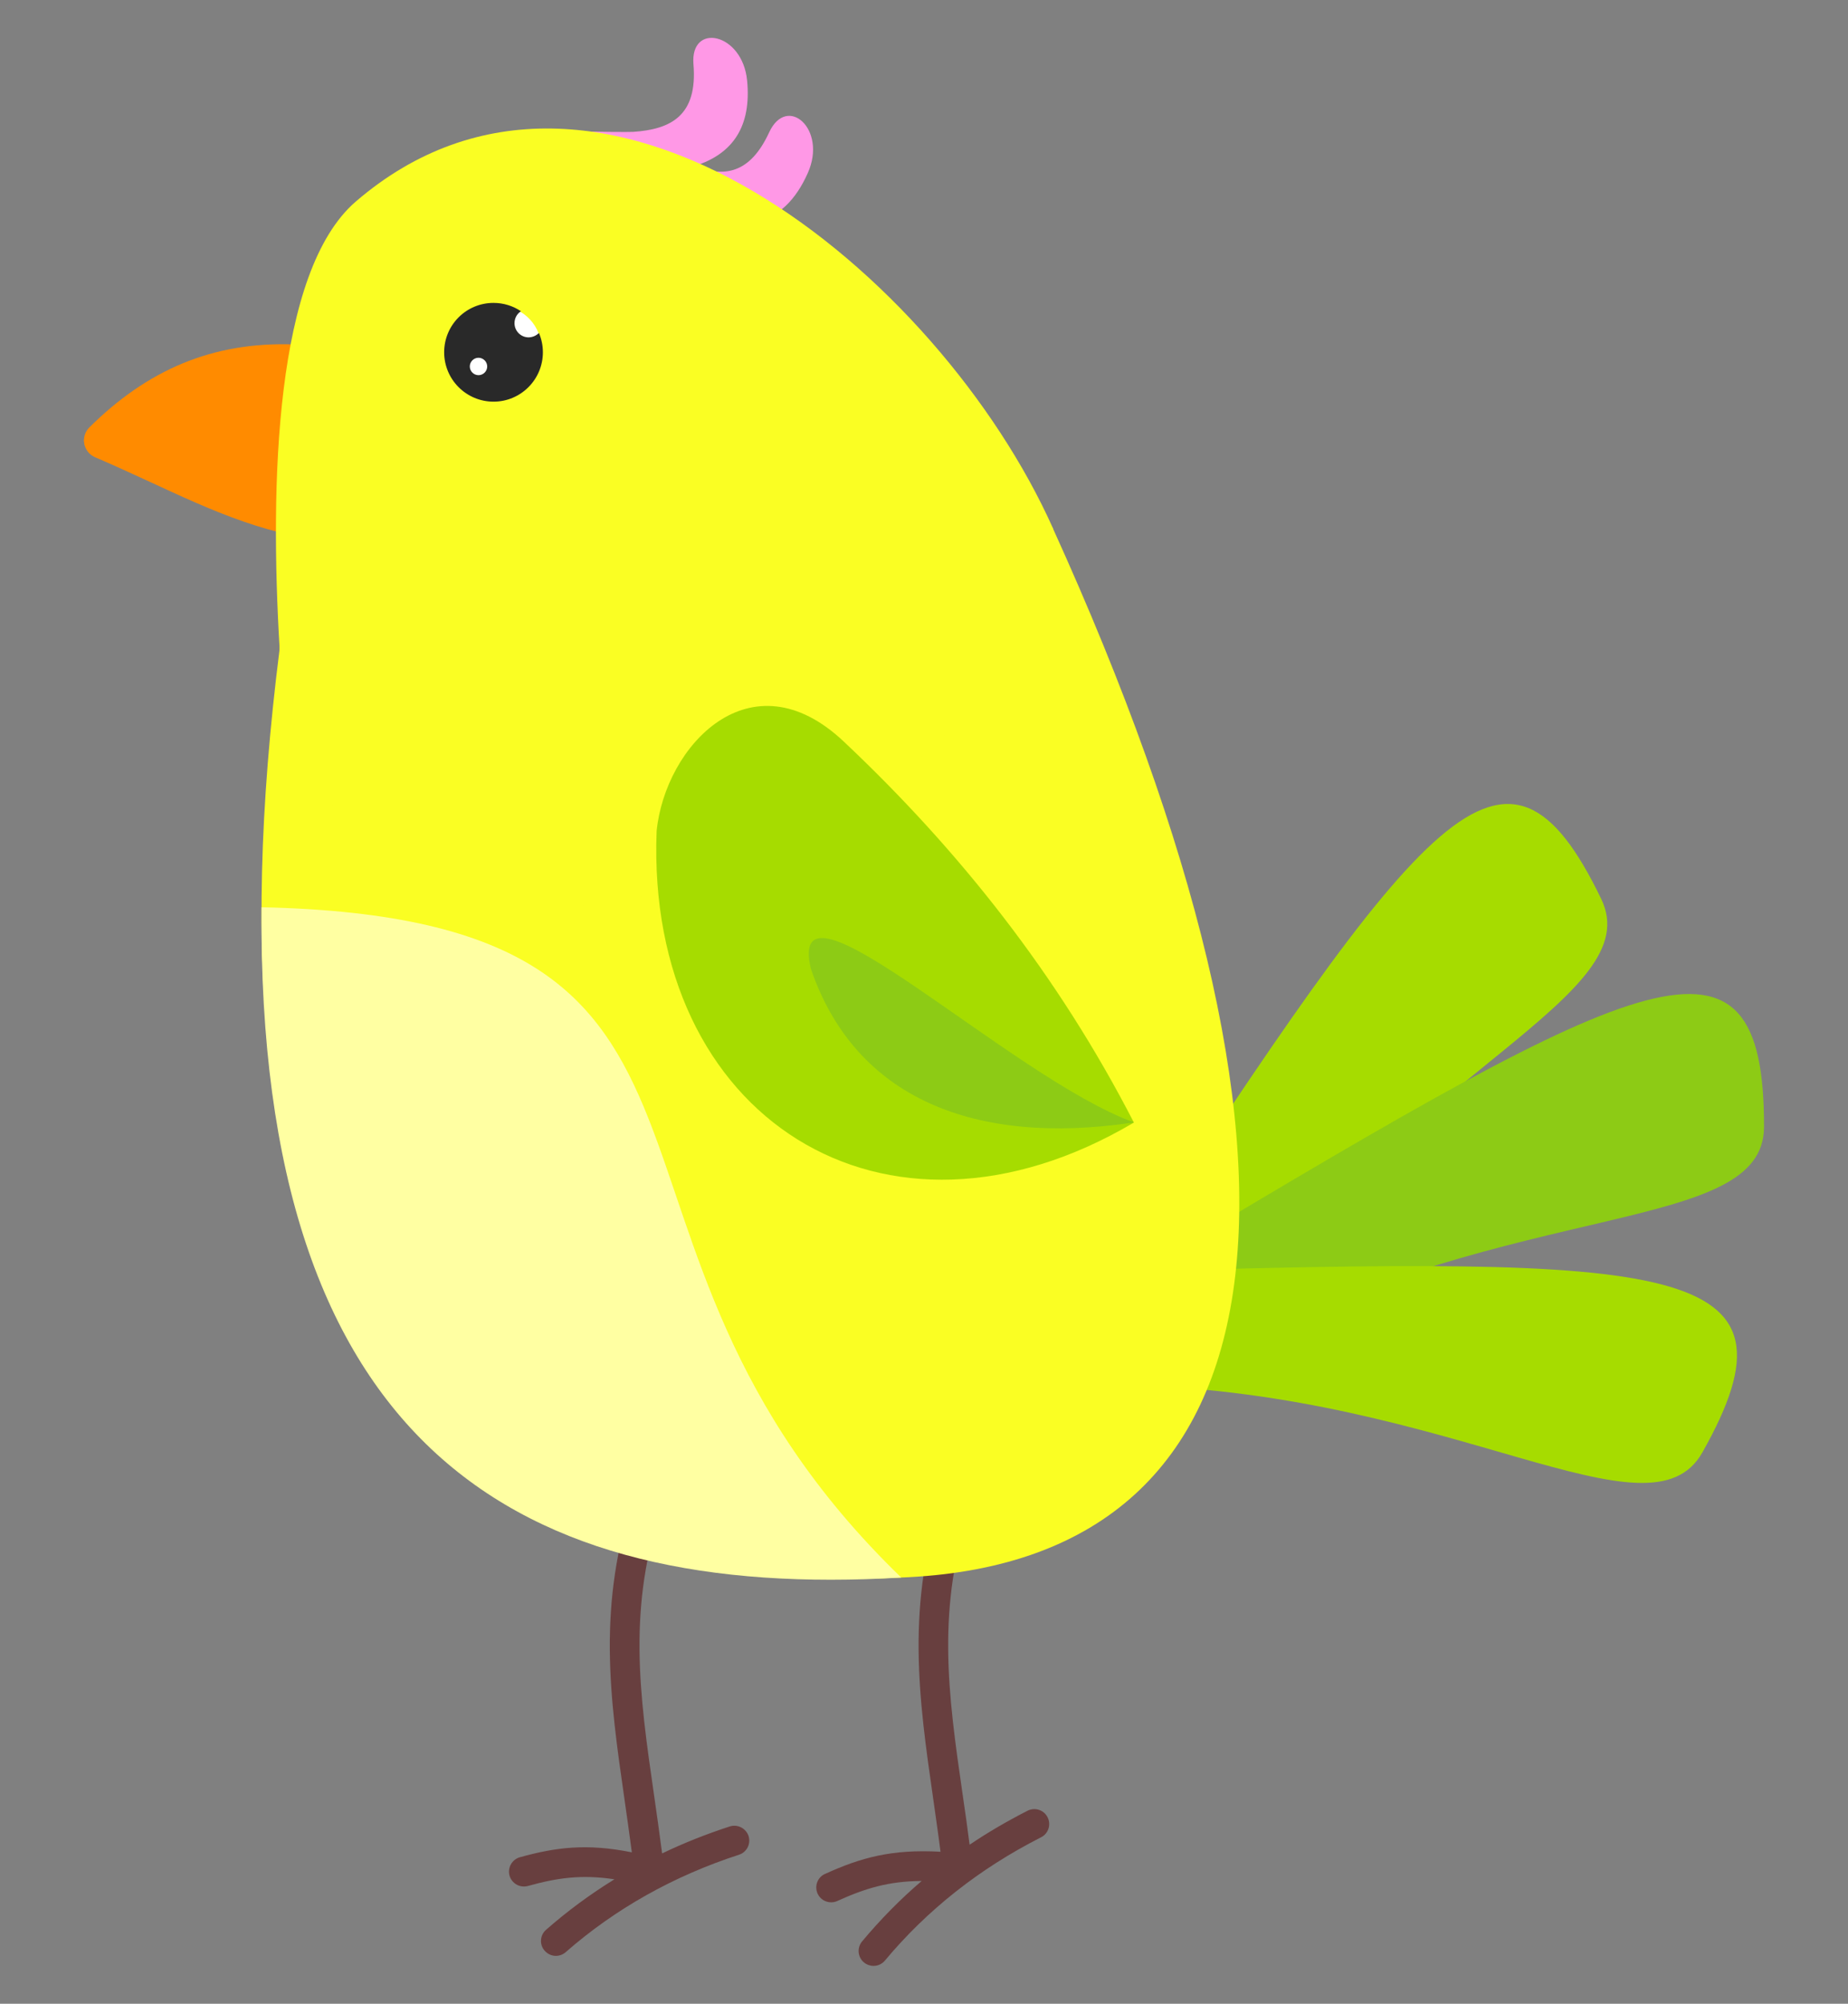
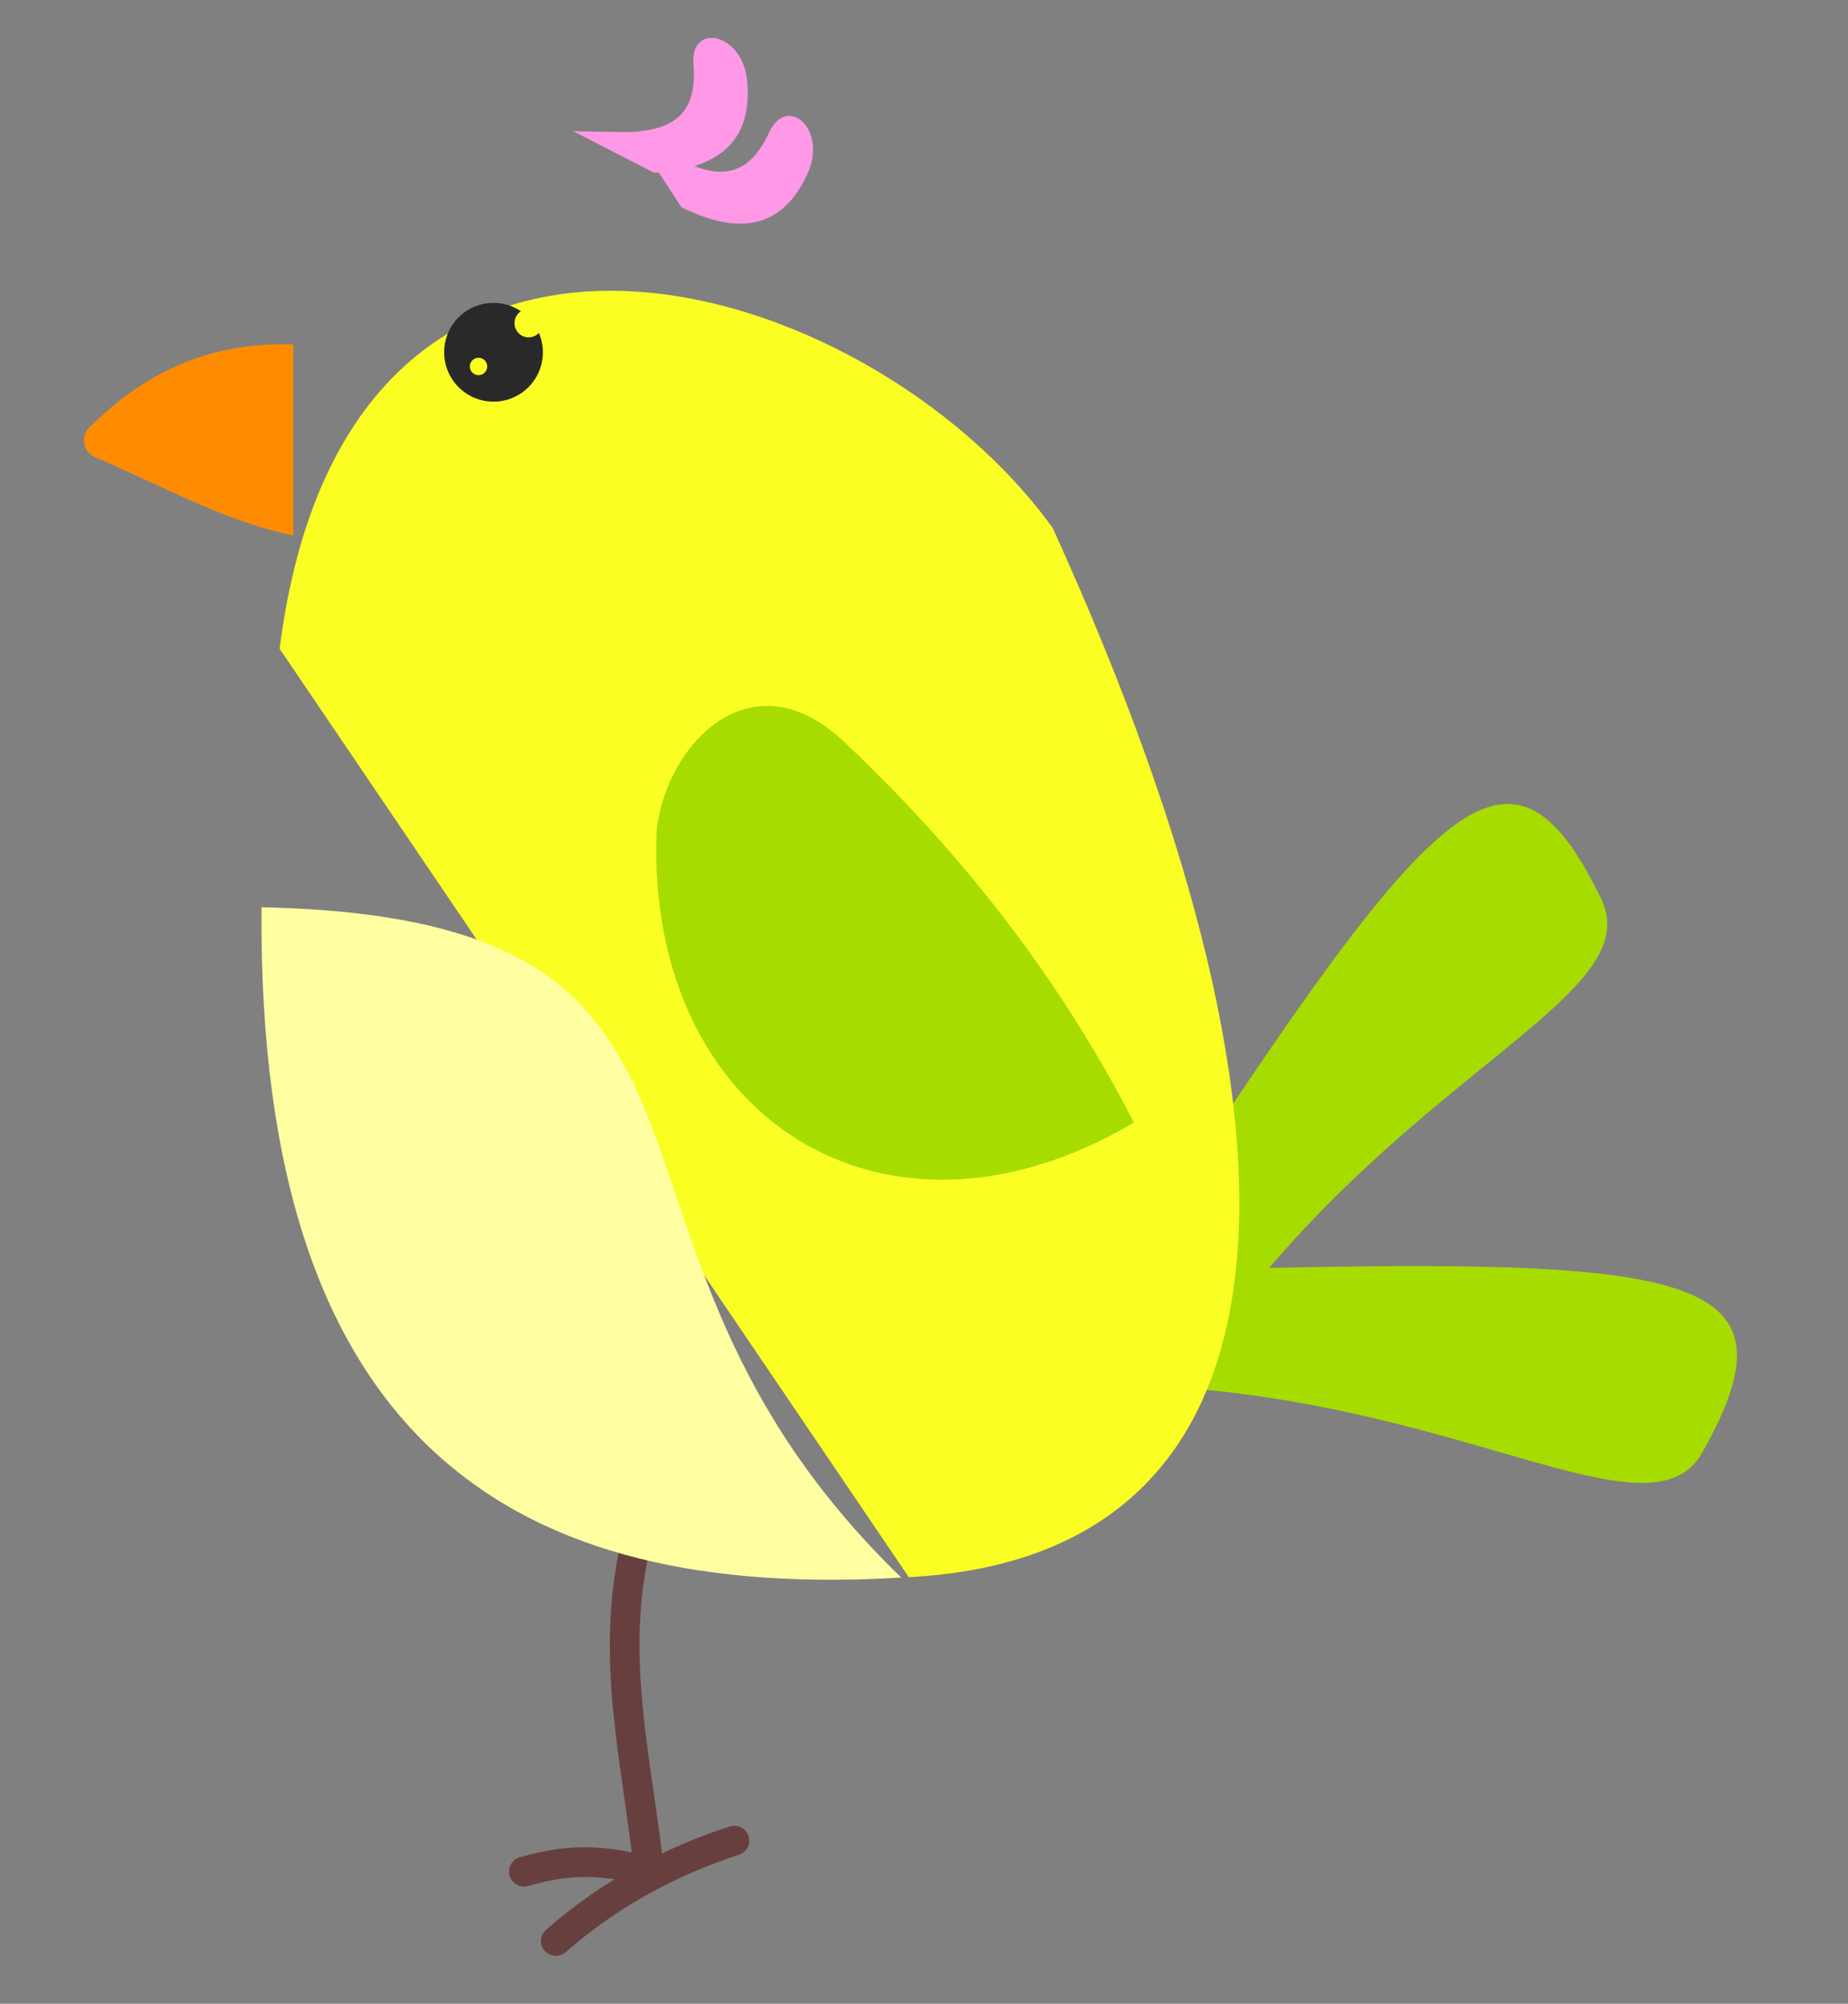
<svg xmlns="http://www.w3.org/2000/svg" width="100%" height="100%" viewBox="0 0 155 168" clip-rule="evenodd" fill-rule="evenodd" stroke-linejoin="round" stroke-miterlimit="2" style="white-space: preserve-spaces;">
  <rect x="0" y="0" width="155" height="168" fill="#808080" stroke="none" />
  <style> @keyframes a0_t { 0% { transform: translate(59px,52.5px) rotate(0deg) translate(-51.955px,-49.326px); } 23.75% { transform: translate(59px,52.5px) rotate(0deg) translate(-51.955px,-49.326px); } 31.25% { transform: translate(59px,52.5px) rotate(22.998deg) translate(-51.955px,-49.326px); } 65% { transform: translate(59px,52.5px) rotate(23deg) translate(-51.955px,-49.326px); } 73.75% { transform: translate(59px,52.5px) rotate(0deg) translate(-51.955px,-49.326px); } 100% { transform: translate(59px,52.5px) rotate(0deg) translate(-51.955px,-49.326px); } } @keyframes a1_t { 0% { transform: translate(14.459px,32.65px) rotate(0deg) translate(-14.45px,-32.649px); } 37.5% { transform: translate(14.459px,32.65px) rotate(0deg) translate(-14.45px,-32.649px); } 40% { transform: translate(14.459px,32.65px) rotate(32.17deg) translate(-14.45px,-32.649px); } 43.75% { transform: translate(14.459px,32.65px) rotate(0deg) translate(-14.45px,-32.649px); } 46.25% { transform: translate(14.459px,32.65px) rotate(18.45deg) translate(-14.45px,-32.649px); } 50% { transform: translate(14.459px,32.65px) rotate(0deg) translate(-14.45px,-32.649px); } 100% { transform: translate(14.459px,32.65px) rotate(0deg) translate(-14.45px,-32.649px); } } @keyframes a2_t { 0% { transform: translate(15.631px,35.412px) rotate(0deg) translate(-15.622px,-35.41px); } 37.5% { transform: translate(15.631px,35.412px) rotate(0deg) translate(-15.622px,-35.41px); } 40% { transform: translate(15.631px,35.412px) rotate(-31deg) translate(-15.622px,-35.41px); } 43.75% { transform: translate(15.631px,35.412px) rotate(0deg) translate(-15.622px,-35.41px); } 46.25% { transform: translate(15.631px,35.412px) rotate(-30.542deg) translate(-15.622px,-35.41px); } 50% { transform: translate(15.631px,35.412px) rotate(0deg) translate(-15.622px,-35.41px); } 100% { transform: translate(15.631px,35.412px) rotate(0deg) translate(-15.622px,-35.41px); } } @keyframes a3_t { 0% { transform: translate(10.59px,59.37px) rotate(-87.994deg) scale(1,1) translate(34.134px,23.08px); } 28.75% { transform: translate(10.59px,59.37px) rotate(-87.994deg) scale(1,1) translate(34.134px,23.08px); } 31.25% { transform: translate(7.47px,56.65px) rotate(-87.994deg) scale(1,1) translate(34.134px,23.08px); } 65% { transform: translate(7.47px,56.65px) rotate(-87.994deg) scale(1,1) translate(34.134px,23.08px); } 68.75% { transform: translate(10.59px,59.37px) rotate(-87.994deg) scale(1,1) translate(34.134px,23.08px); } 100% { transform: translate(10.59px,59.37px) rotate(-87.994deg) scale(1,1) translate(34.134px,23.08px); } } @keyframes a4_t { 0% { transform: translate(0.009px,0.002px); } 28.75% { transform: translate(0.009px,0.002px); } 31.25% { transform: translate(-2.998px,-2.563px); } 65% { transform: translate(-3px,-2.56px); } 68.75% { transform: translate(0.009px,0.002px); } 100% { transform: translate(0.009px,0.002px); } } @keyframes a5_t { 0% { transform: translate(65px,66px) rotate(0deg) translate(-9.956px,-6.813px); } 13.75% { transform: translate(65px,66px) rotate(0deg) translate(-9.956px,-6.813px); } 18.75% { transform: translate(65px,66px) rotate(-31.092deg) translate(-9.956px,-6.813px); } 23.75% { transform: translate(65px,66px) rotate(0deg) translate(-9.956px,-6.813px); } 75% { transform: translate(65px,66px) rotate(0deg) translate(-9.956px,-6.813px); } 80% { transform: translate(65px,66px) rotate(-31.092deg) translate(-9.956px,-6.813px); } 85% { transform: translate(65px,66px) rotate(0deg) translate(-9.956px,-6.813px); } 100% { transform: translate(65px,66px) rotate(0deg) translate(-9.956px,-6.813px); } } </style>
  <path class="st0" d="M95.36,108.21C111.38,86.5,131.18,80.35,127.25,72.2C119.24,55.59,112.59,64.44,86.98,103.58L95.36,108.21Z" fill="#A6DC00" clip-rule="evenodd" fill-rule="evenodd" transform="translate(114.422,89.397) translate(-107.368,-86.222)" />
-   <path class="st1" d="M96.49,109.78C120.38,97.25,140.88,100.35,140.9,91.31C140.94,72.87,131.1,77.92,90.97,101.96L96.49,109.78Z" fill="#8DCB15" clip-rule="evenodd" fill-rule="evenodd" transform="translate(122.99,98.148) translate(-115.935,-94.972)" />
  <path class="st0" d="M87.96,112.97C114.93,113.73,131.29,126.47,135.73,118.6C144.79,102.54,133.73,102.13,86.97,103.45L87.96,112.97Z" fill="#A6DC00" clip-rule="evenodd" fill-rule="evenodd" transform="translate(119.856,115.242) translate(-112.801,-112.066)" />
-   <path class="st2" d="M71.83,152.08C71.64,150.57,71.42,149.1,71.22,147.66C70.01,139.25,68.87,131.31,72.08,122.03C72.31,121.38,73.02,121.03,73.67,121.26C74.32,121.48,74.67,122.2,74.44,122.85C71.42,131.56,72.47,138.86,73.69,147.31C73.89,148.67,74.09,150.06,74.27,151.49C75.81,150.45,77.43,149.51,79.13,148.64C79.75,148.33,80.5,148.57,80.81,149.19C81.12,149.81,80.88,150.56,80.26,150.87C75.11,153.48,70.71,156.96,67.17,161.2C66.92,161.5,66.57,161.65,66.21,161.65C65.93,161.65,65.64,161.55,65.41,161.36C64.88,160.92,64.81,160.13,65.25,159.6C66.77,157.78,68.44,156.08,70.25,154.53C67.44,154.55,65.49,155.16,63.17,156.21C63,156.29,62.83,156.32,62.66,156.32C62.18,156.32,61.73,156.05,61.52,155.59C61.24,154.96,61.51,154.22,62.14,153.94C65.14,152.58,67.71,151.85,71.83,152.08Z" fill="#683F3F" transform="translate(78.232,144.595) translate(-71.177,-141.42)" />
  <path class="st2" d="M45.94,152.13C45.74,150.61,45.53,149.12,45.32,147.66C44.11,139.25,42.97,131.31,46.19,122.03C46.42,121.38,47.13,121.03,47.78,121.26C48.43,121.48,48.78,122.2,48.55,122.85C45.53,131.56,46.58,138.86,47.8,147.31C48.03,148.9,48.26,150.54,48.48,152.22C50.29,151.35,52.18,150.6,54.15,149.96C54.81,149.75,55.51,150.11,55.73,150.76C55.94,151.42,55.58,152.12,54.93,152.33C49.44,154.11,44.55,156.86,40.39,160.5C40.15,160.71,39.86,160.81,39.57,160.81C39.22,160.81,38.88,160.66,38.63,160.38C38.17,159.86,38.23,159.07,38.75,158.62C40.54,157.05,42.45,155.64,44.48,154.39C41.7,153.97,39.68,154.27,37.22,154.95C36.55,155.13,35.87,154.74,35.68,154.08C35.5,153.41,35.89,152.73,36.55,152.54C39.59,151.7,42.16,151.37,45.94,152.13Z" fill="#683F3F" transform="translate(52.768,144.175) translate(-45.713,-141)" />
-   <path class="st3" d="M16.4,51.22C22.09,6.17,65.83,19.64,81.25,41.11C105.59,94.64,101.49,127.37,69.17,129.06C24.76,131.38,9.7,104.22,16.4,51.22Z" fill="#FAFE23" clip-rule="evenodd" fill-rule="evenodd" transform="translate(62.94,78.376) translate(-55.885,-75.201)" />
+   <path class="st3" d="M16.4,51.22C22.09,6.17,65.83,19.64,81.25,41.11C105.59,94.64,101.49,127.37,69.17,129.06Z" fill="#FAFE23" clip-rule="evenodd" fill-rule="evenodd" transform="translate(62.94,78.376) translate(-55.885,-75.201)" />
  <path class="st4" d="M14.88,72.89C59.6,73.85,38.79,100.35,68.54,129.09C36.5,131.01,14.52,118.26,14.88,72.89Z" fill="#FFFFA2" clip-rule="evenodd" fill-rule="evenodd" transform="translate(48.762,104.258) translate(-41.708,-101.082)" />
  <g transform="translate(59,52.5) translate(-51.955,-49.326)" style="animation: 8s linear infinite both a0_t;">
    <path class="st5" d="M46.05,7.88C49.21,7.67,51.47,6.53,51.11,2.21C50.82,-1.32,55.22,-0.45,55.61,3.58C55.98,7.41,54.43,9.74,51.18,10.75C53.66,11.7,55.84,11.43,57.46,7.92C58.95,4.7,62.35,7.63,60.7,11.33C58.67,15.9,55.04,16.65,50.1,14.2L48.19,11.28C48.06,11.29,47.93,11.3,47.8,11.31L41,7.81C42.66,7.89,45.82,7.9,46.05,7.88Z" fill="#FF98E6" clip-rule="evenodd" fill-rule="evenodd" transform="translate(51.08,7.788) translate(-51.071,-7.786)" />
    <path class="st6" d="M0.11,34.31C0.07,34.22,0.04,34.12,0.02,34.02C-0.08,33.53,0.08,33.02,0.43,32.67C5.32,27.82,10.78,25.48,17.55,25.7L17.55,34.31L0.11,34.31Z" fill="#ff8b00" clip-rule="evenodd" fill-rule="evenodd" transform="translate(14.459,32.65) translate(-14.45,-32.649)" style="animation: 8s linear infinite both a1_t;" />
    <path class="st6" d="M0.03,33.73L17.56,34.03L17.56,41.73C11.76,40.51,6.89,37.71,0.92,35.16C0.46,34.97,0.12,34.55,0.03,34.06C0,33.94,0,33.81,0,33.68L0.03,33.73Z" fill="#ff8b00" clip-rule="evenodd" fill-rule="evenodd" transform="translate(15.631,35.412) translate(-15.622,-35.41)" style="animation: 8s linear infinite both a2_t;" />
-     <path class="st3" d="M16.4,51.22C15.57,37.36,16,19.57,22.79,13.72C43.22,-3.85,71.75,19.87,81.26,41.11C81.69,64.86,21.07,93.55,16.4,51.22Z" fill="#FAFE23" clip-rule="evenodd" fill-rule="evenodd" transform="translate(48.685,40.244) translate(-48.676,-40.242)" />
-     <ellipse class="st7" rx="3.571" ry="3.513" fill="#FFFFFF" clip-rule="evenodd" fill-rule="evenodd" transform="translate(10.59,59.37) rotate(-87.994) scale(1,1) translate(34.134,23.08)" style="animation: 8s linear infinite both a3_t;" />
    <path class="st8" d="M33.08,26.82C33.48,26.82,33.81,27.15,33.81,27.55C33.81,27.95,33.48,28.28,33.08,28.28C32.68,28.28,32.35,27.95,32.35,27.55C32.35,27.15,32.68,26.82,33.08,26.82ZM38.15,24.74C38.36,25.24,38.48,25.78,38.48,26.36C38.48,28.64,36.63,30.5,34.34,30.5C32.06,30.5,30.2,28.65,30.2,26.36C30.2,24.07,32.05,22.22,34.34,22.22C35.19,22.22,35.99,22.48,36.64,22.92C36.31,23.13,36.1,23.5,36.1,23.92C36.1,24.58,36.63,25.11,37.29,25.11C37.63,25.1,37.93,24.96,38.15,24.74Z" fill="#292929" clip-rule="evenodd" fill-rule="evenodd" transform="translate(34.349,26.362) translate(-34.34,-26.36)" style="animation: 8s linear infinite both a4_t;" />
  </g>
  <g transform="translate(65,66) translate(-9.956,-6.813)" style="animation: 8s linear infinite both a5_t;">
    <path class="st0" d="M88.05,90.94C81.7,78.59,73.4,68.12,63.72,59C55.9,51.62,48.73,59.36,48.02,66.51C47.1,90.47,67.1,103.33,88.05,90.94Z" fill="#A6DC00" clip-rule="evenodd" fill-rule="evenodd" transform="translate(20.03,19.862) translate(-68.02,-75.872)" />
-     <path class="st1" d="M87.85,90.96C74.87,92.86,64.73,89.05,60.96,78.06C58.74,68.78,77.66,87.15,88.05,90.93L87.85,90.96Z" fill="#8DCB15" clip-rule="evenodd" fill-rule="evenodd" transform="translate(26.426,27.439) translate(-74.415,-83.45)" />
  </g>
</svg>